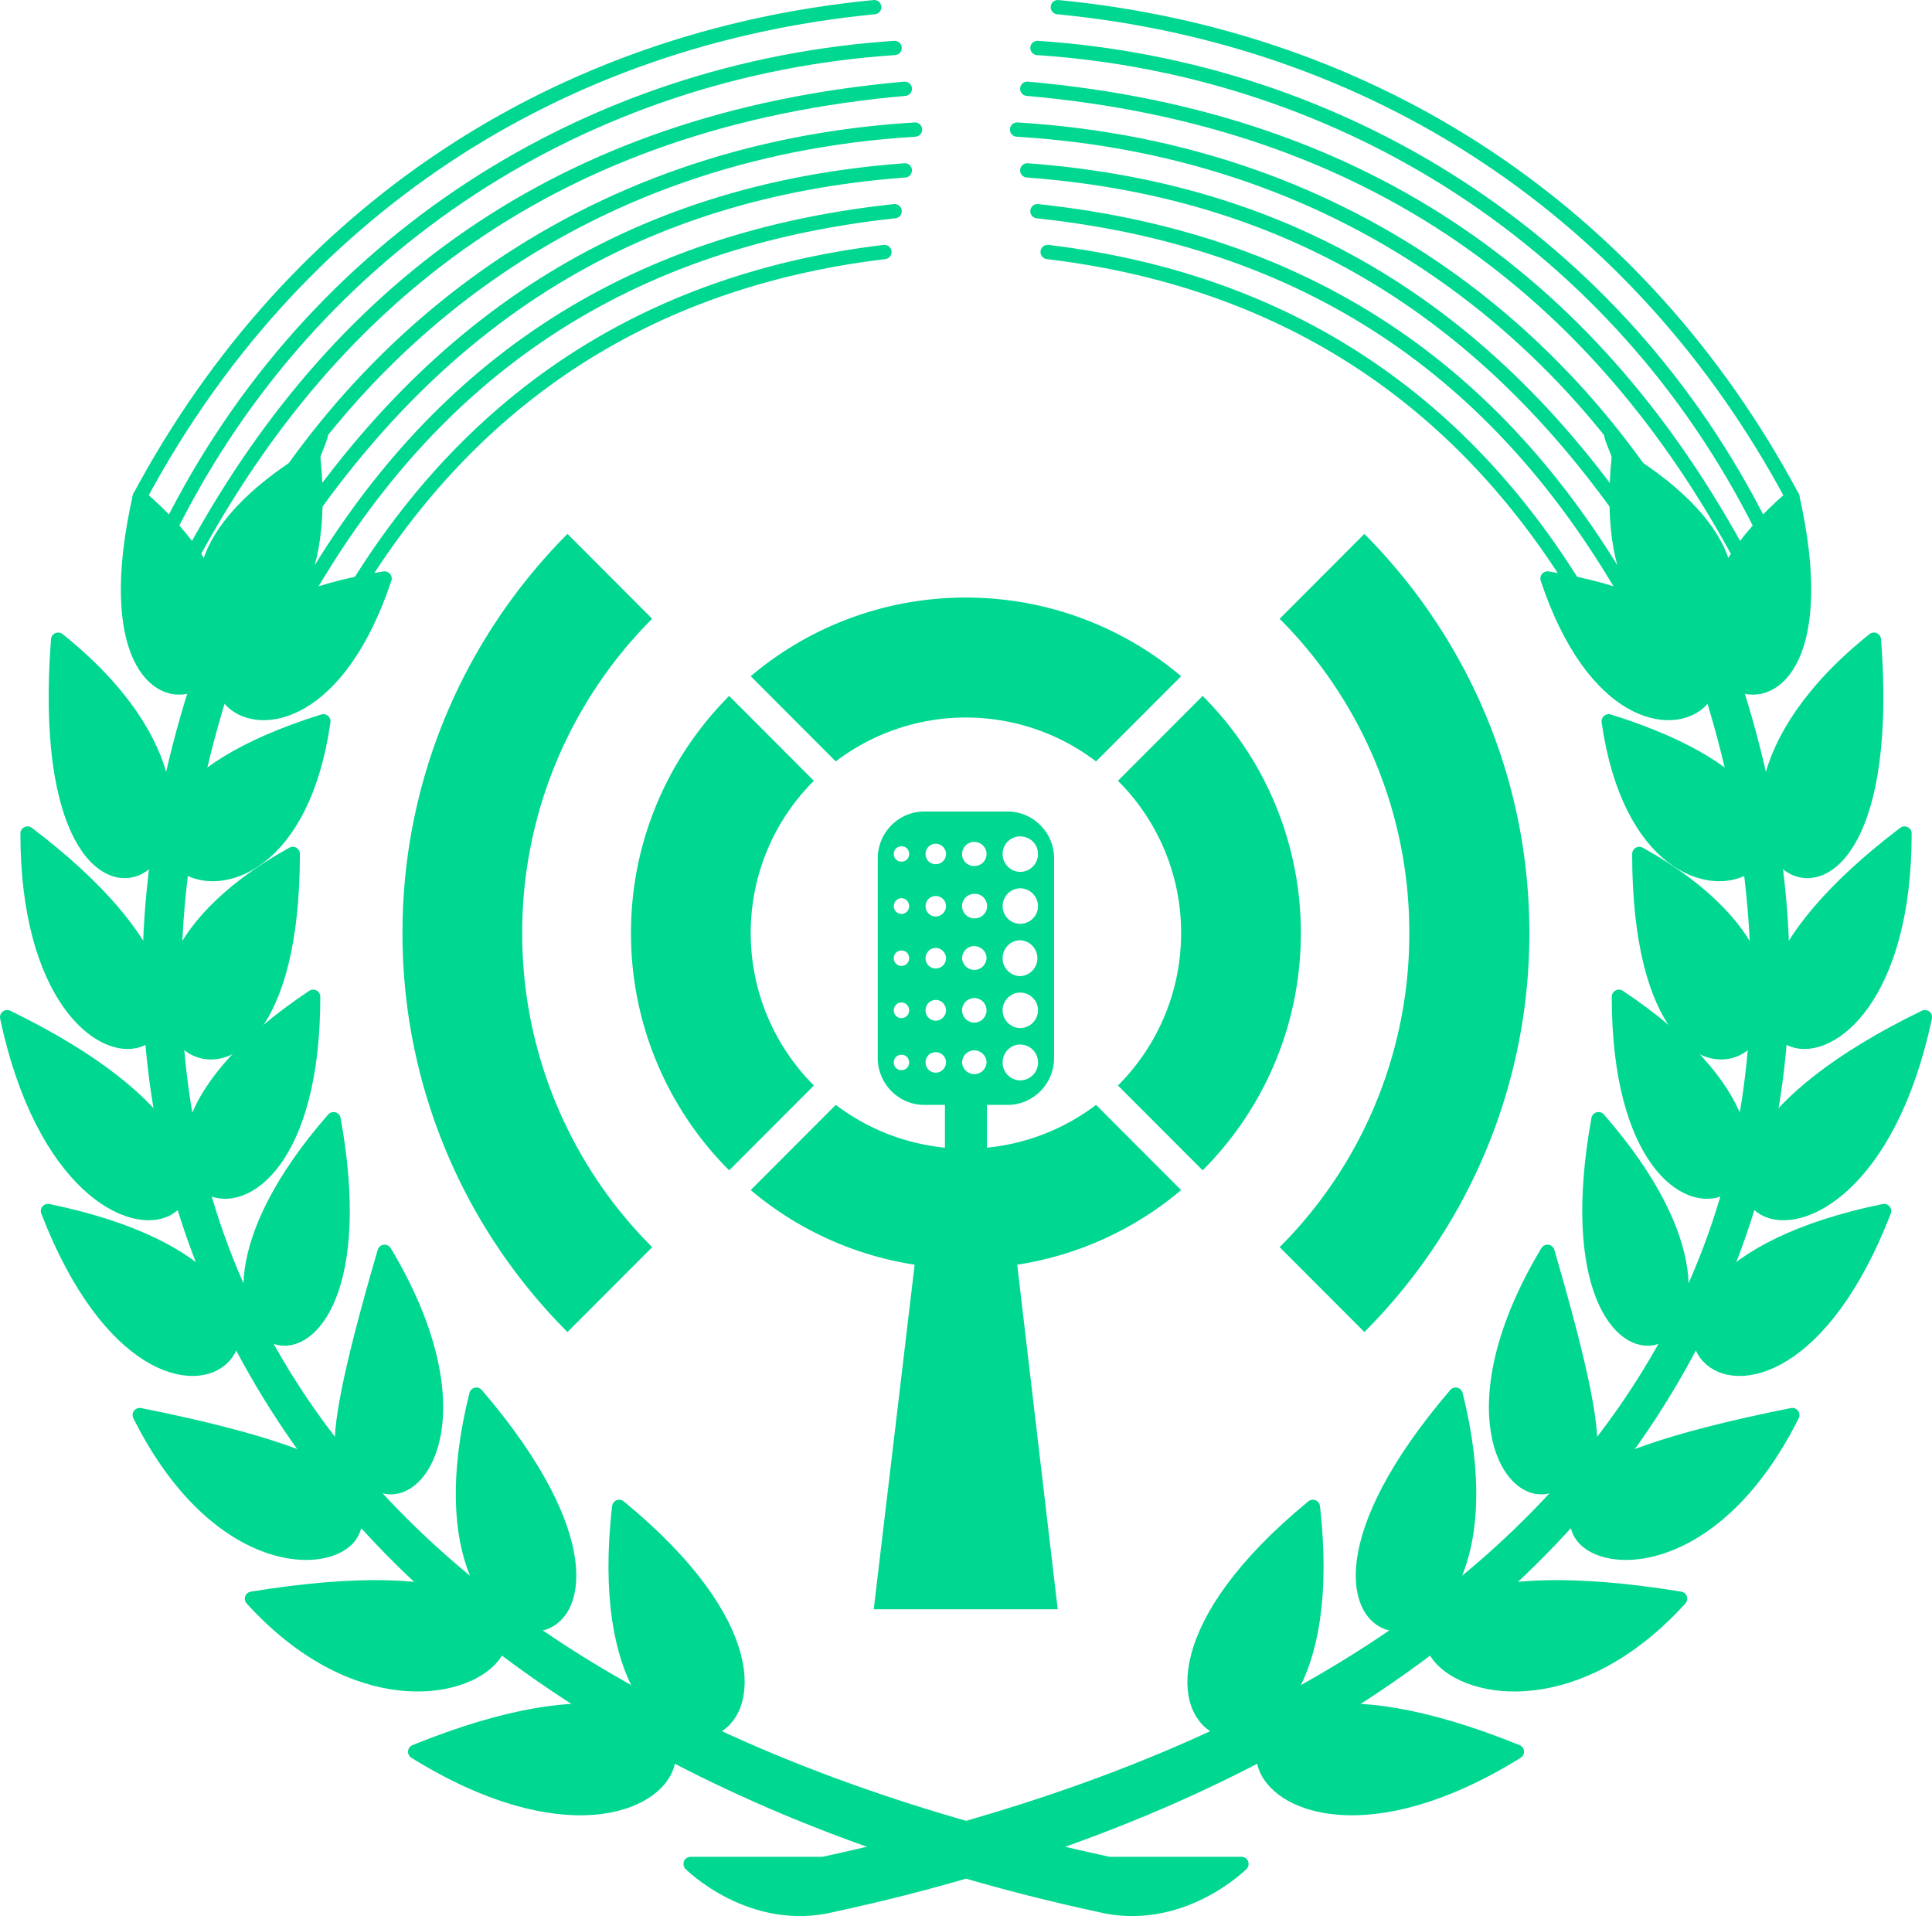
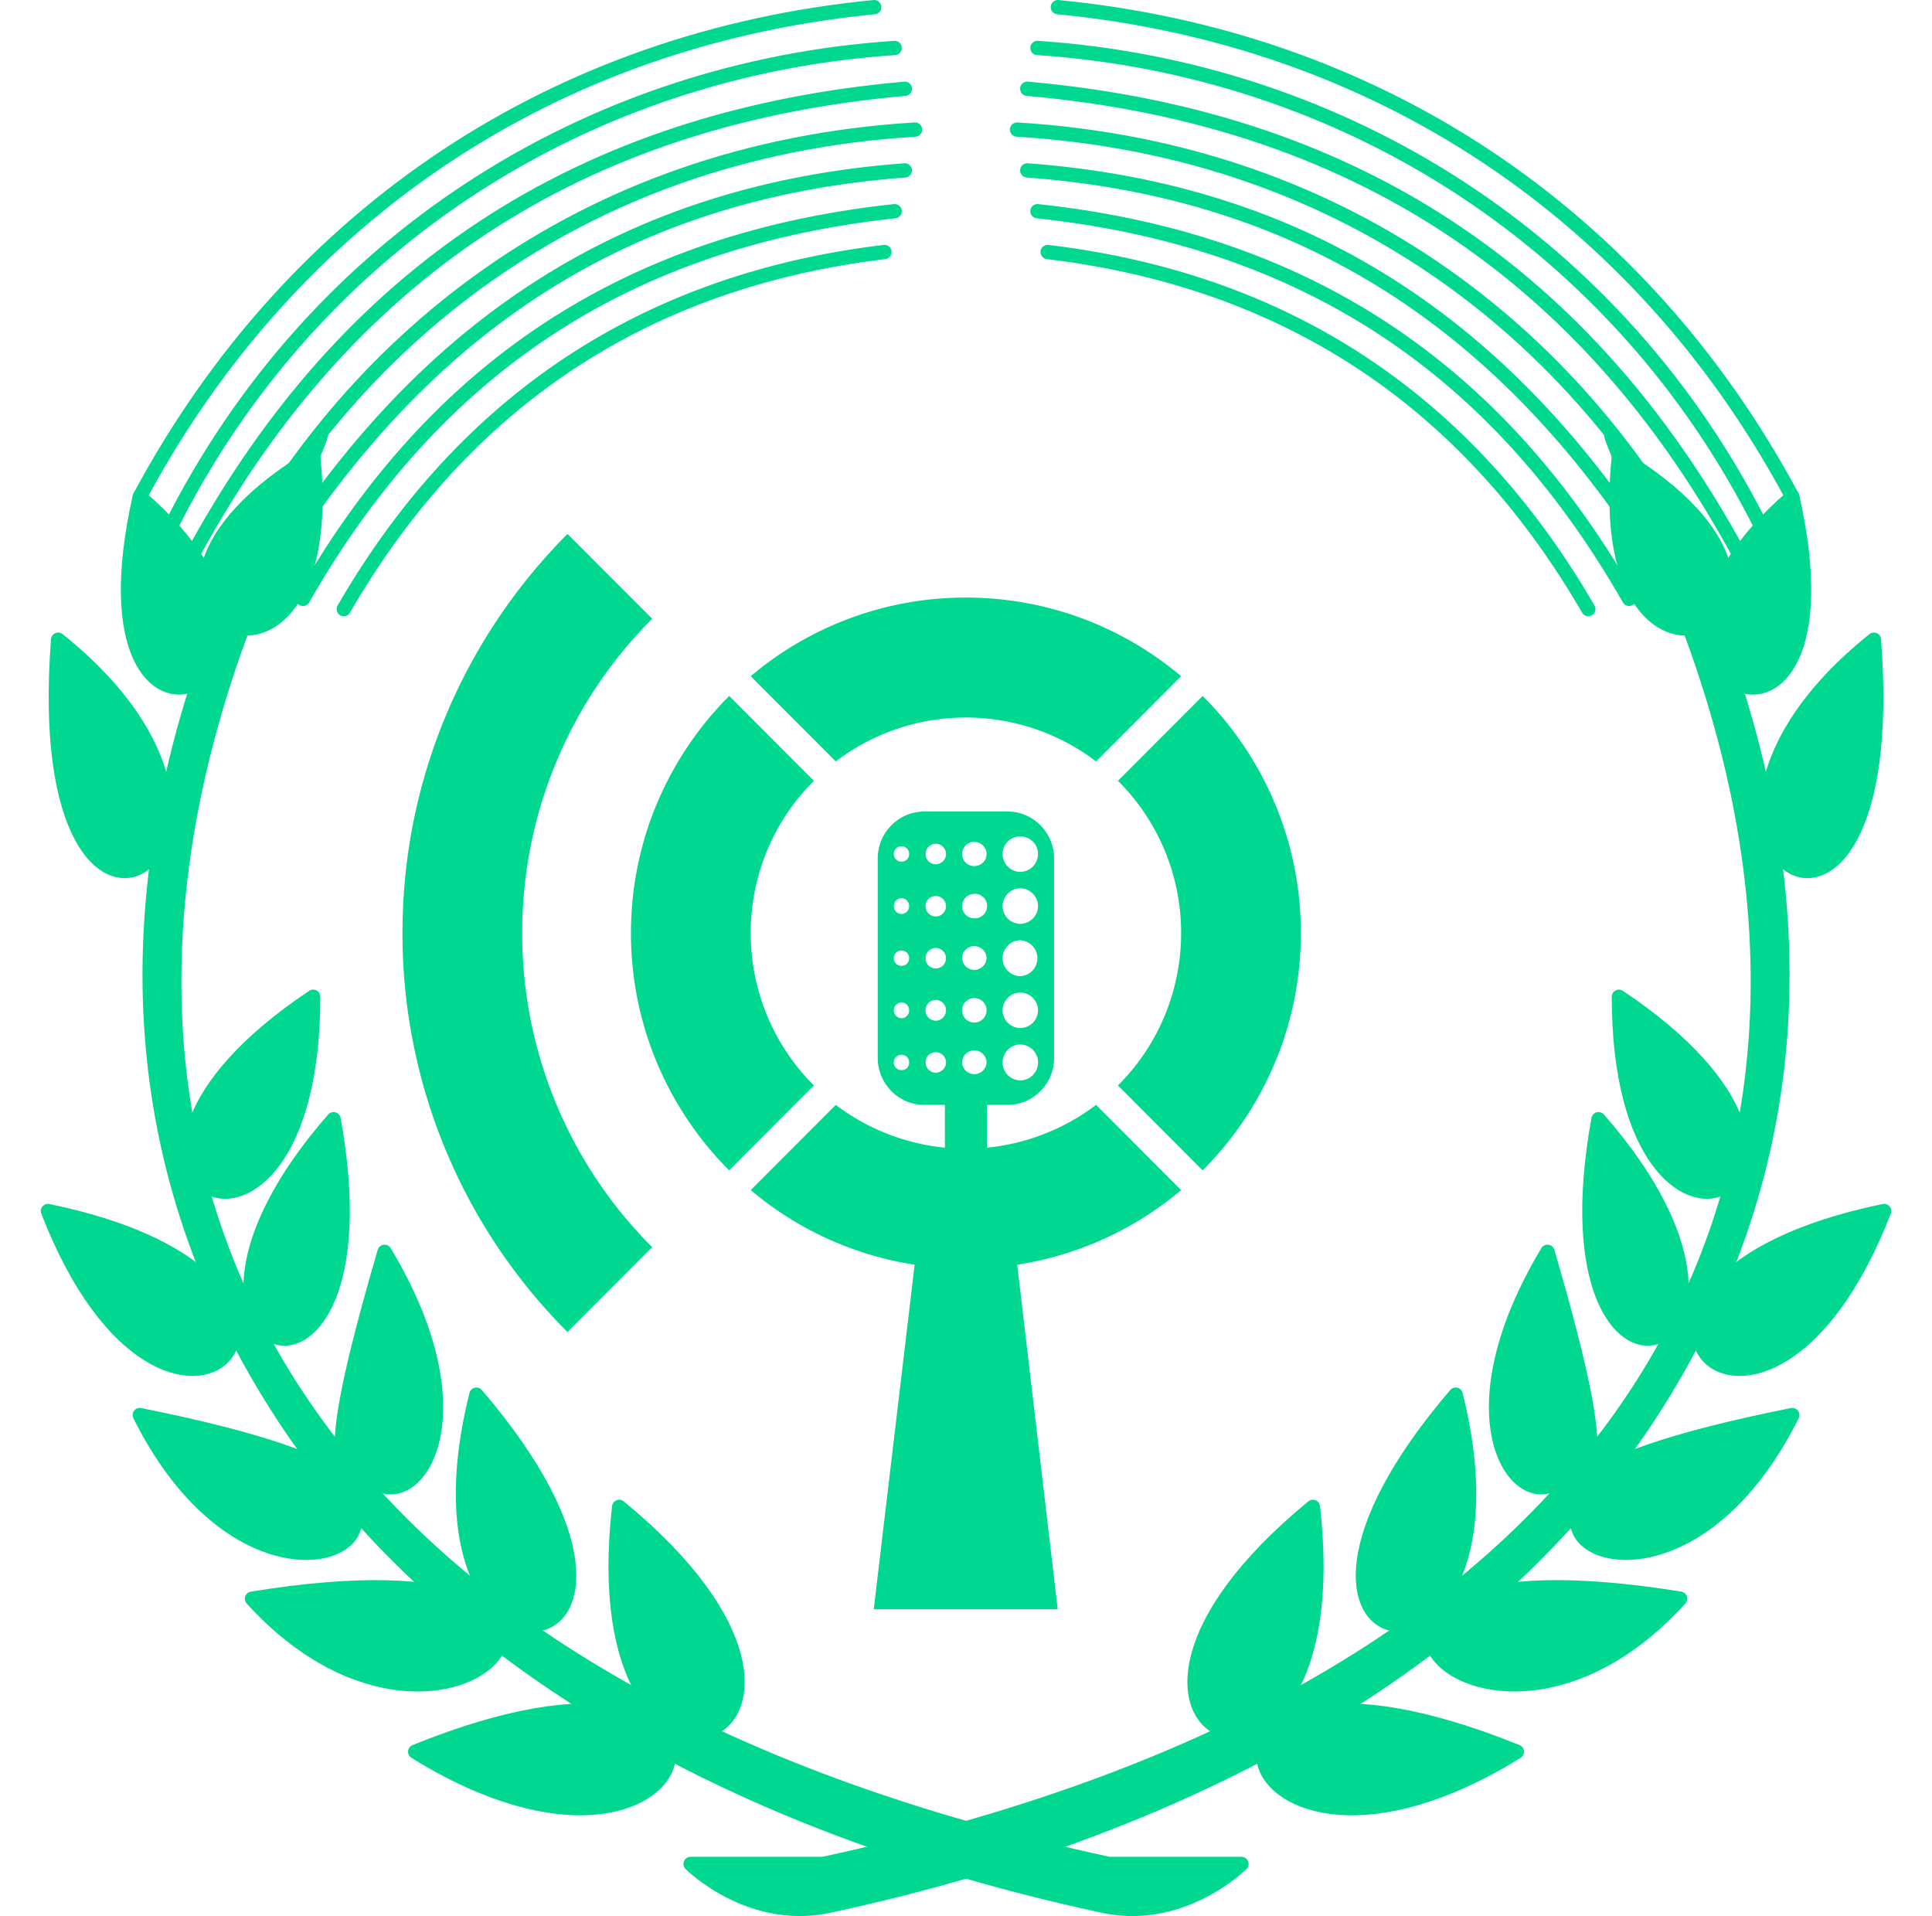
<svg xmlns="http://www.w3.org/2000/svg" xmlns:ns1="http://sodipodi.sourceforge.net/DTD/sodipodi-0.dtd" xmlns:ns2="http://www.inkscape.org/namespaces/inkscape" xmlns:xlink="http://www.w3.org/1999/xlink" height="594.962" width="600" version="1.1" id="svg16" xml:space="preserve" ns1:docname="CiF-Radio.svg" ns2:version="1.4.2 (ebf0e940d0, 2025-05-08)">
  <ns1:namedview id="namedview1" pagecolor="#ffffff" bordercolor="#000000" borderopacity="0.25" ns2:showpageshadow="2" ns2:pageopacity="0.0" ns2:pagecheckerboard="0" ns2:deskcolor="#d1d1d1" ns2:zoom="0.97099691" ns2:cx="343.46144" ns2:cy="338.3121" ns2:window-width="1854" ns2:window-height="1001" ns2:window-x="66" ns2:window-y="36" ns2:window-maximized="1" ns2:current-layer="g16" />
  <defs id="defs16" />
  <g transform="matrix(3.168,0,0,3.168,-0.95,-0.947)" fill="#ffcc00" stroke="#000000" stroke-width="1.4" stroke-linecap="round" stroke-linejoin="round" id="g16">
    <use xlink:href="#a" transform="matrix(-1,0,0,1,190,0)" width="100%" height="100%" id="use1" />
    <g id="a" style="stroke:#00d791;stroke-opacity:1">
      <g fill="none" id="g3" style="stroke:#00d791;stroke-opacity:1">
        <path d="m 370,495 c -15,-28 -41,-45 -72,-48 m 69,51 c -14,-28 -41,-45 -71,-47 m 69,50 c -14,-26 -36,-43 -70,-46 m 67,49 c -12,-24 -35,-43 -68,-45 m 63,43 c -15,-24 -35,-37 -62,-39 m 59,42 c -12,-21 -30,-35 -58,-38 m 54,39 c -11,-19 -28,-32 -53,-35" transform="translate(-194,-446)" id="path3" style="stroke:#00d791;stroke-opacity:1" />
      </g>
      <path d="m 262,629 h 13 c 37,-8 64,-23 79,-45 15,-22 17,-50 4,-81 -13,-31 0,-1 1,-1 h 1 c 14,32 11,60 -4,83 -15,23 -43,40 -80,48 -8,2 -14,-4 -14,-4 z" transform="translate(-194,-446)" id="path4" style="fill:#00d791;fill-opacity:1;stroke:#00d791;stroke-opacity:1" />
      <path d="m 370,495 c 7,31 -21,18 0,0 z" transform="translate(-194,-446)" id="path5" style="fill:#00d791;fill-opacity:1;stroke:#00d791;stroke-opacity:1" />
-       <path d="m 346,503 c 31,5 9,27 0,0 z" transform="translate(-194,-446)" id="path6" style="fill:#00d791;fill-opacity:1;stroke:#00d791;stroke-opacity:1" />
      <path d="m 378,509 c 3,39 -25,20 0,0 z" transform="translate(-194,-446)" id="path7" style="fill:#00d791;fill-opacity:1;stroke:#00d791;stroke-opacity:1" />
-       <path d="m 352,517 c 32,10 4,28 0,0 z m 29,11 c 0,32 -29,22 0,0 z" transform="translate(-194,-446)" id="path8" style="fill:#00d791;fill-opacity:1;stroke:#00d791;stroke-opacity:1" />
-       <path d="m 355,530 c 0,35 27,15 0,0 z" transform="translate(-194,-446)" id="path9" style="fill:#00d791;fill-opacity:1;stroke:#00d791;stroke-opacity:1" />
-       <path d="m 383,546 c -7,33 -35,17 0,0 z" transform="translate(-194,-446)" id="path10" style="fill:#00d791;fill-opacity:1;stroke:#00d791;stroke-opacity:1" />
      <path d="m 353,544 c 0,32 27,18 0,0 z" transform="translate(-194,-446)" id="path11" style="fill:#00d791;fill-opacity:1;stroke:#00d791;stroke-opacity:1" />
      <path d="m 379,565 c -12,31 -34,7 0,0 z" transform="translate(-194,-446)" id="path12" style="fill:#00d791;fill-opacity:1;stroke:#00d791;stroke-opacity:1" />
      <path d="m 351,556 c -6,33 21,24 0,0 z m 19,29 c -8,16 -20,15 -21,11 -1,-2 -4,-6 21,-11 z m -11,18 c -20,22 -43,-7 0,0 z" transform="translate(-194,-446)" id="path13" style="fill:#00d791;fill-opacity:1;stroke:#00d791;stroke-opacity:1" />
      <path d="m 337,583 c -24,28 8,32 0,0 z" transform="translate(-194,-446)" id="path14" style="fill:#00d791;fill-opacity:1;stroke:#00d791;stroke-opacity:1" />
      <path d="m 343,618 c -37,-15 -29,18 0,0 z" transform="translate(-194,-446)" id="path15" style="fill:#00d791;fill-opacity:1;stroke:#00d791;stroke-opacity:1" />
      <path d="m 323,594 c -28,23 4,35 0,0 z m 30,-103 c -3,29 25,15 0,0 z m -7,78 c -9,15 -4,24 0,23 4,-1 7,1 0,-23 z" transform="translate(-194,-446)" id="path16" style="fill:#00d791;fill-opacity:1;stroke:#00d791;stroke-opacity:1" />
    </g>
    <g style="clip-rule:evenodd;fill:#00d791;fill-opacity:1;fill-rule:evenodd;stroke:none;image-rendering:optimizeQuality;shape-rendering:geometricPrecision;text-rendering:geometricPrecision" id="g1" transform="matrix(2.425,0,0,2.425,17.389,14.961)">
      <path fill="#474443" d="m 31.993,18.107 c 3.32,0 6.36,1.198 8.706,3.179 l -3.438,3.444 a 8.687,8.687 0 0 0 -10.522,0 l -3.438,-3.444 a 13.443,13.443 0 0 1 8.692,-3.179 z M 34.073,45.073 35.711,59 h -7.437 l 1.653,-13.927 a 13.44,13.44 0 0 1 -6.626,-3.016 l 3.438,-3.444 a 8.72,8.72 0 0 0 4.412,1.73 v -1.73 h -0.84 c -1.034,0 -1.875,-0.858 -1.875,-1.893 v -8.072 c 0,-1.035 0.841,-1.892 1.874,-1.892 h 3.38 c 1.033,0 1.874,0.857 1.874,1.892 v 8.072 c 0,1.035 -0.841,1.893 -1.874,1.893 h -0.841 v 1.73 a 8.72,8.72 0 0 0 4.412,-1.73 l 3.438,3.444 a 13.44,13.44 0 0 1 -6.626,3.016 z m 0.118,-17.312 c 0.399,0 0.723,0.31 0.723,0.71 a 0.724,0.724 0 0 1 -0.723,0.724 0.722,0.722 0 0 1 -0.708,-0.724 c 0,-0.4 0.325,-0.71 0.708,-0.71 z m -1.859,0.222 c 0.28,0 0.502,0.222 0.502,0.488 0,0.28 -0.222,0.488 -0.502,0.488 a 0.482,0.482 0 0 1 -0.487,-0.488 c 0,-0.266 0.221,-0.488 0.487,-0.488 z m -1.55,0.074 c 0.222,0 0.414,0.192 0.414,0.414 a 0.413,0.413 0 0 1 -0.413,0.414 0.404,0.404 0 0 1 -0.414,-0.414 c 0,-0.222 0.177,-0.414 0.414,-0.414 z m -1.387,0.103 c 0.178,0 0.31,0.133 0.31,0.31 a 0.303,0.303 0 0 1 -0.31,0.311 0.303,0.303 0 0 1 -0.31,-0.31 c 0,-0.178 0.133,-0.31 0.31,-0.31 z m 4.796,1.7 c 0.399,0 0.723,0.326 0.723,0.725 0,0.384 -0.324,0.71 -0.723,0.71 a 0.719,0.719 0 0 1 -0.708,-0.71 c 0,-0.4 0.325,-0.725 0.708,-0.725 z m -1.859,0.222 a 0.496,0.496 0 1 1 0.014,0.991 0.495,0.495 0 0 1 -0.014,-0.99 z m -1.55,0.089 c 0.222,0 0.414,0.177 0.414,0.414 a 0.423,0.423 0 0 1 -0.413,0.414 0.413,0.413 0 0 1 -0.414,-0.414 c 0,-0.237 0.177,-0.414 0.414,-0.414 z m -1.387,0.089 c 0.178,0 0.31,0.147 0.31,0.325 0,0.162 -0.132,0.31 -0.31,0.31 a 0.312,0.312 0 0 1 -0.31,-0.31 c 0,-0.178 0.133,-0.325 0.31,-0.325 z m 4.796,1.7 a 0.725,0.725 0 0 1 0,1.449 0.722,0.722 0 0 1 -0.708,-0.725 c 0,-0.399 0.325,-0.724 0.708,-0.724 z m -1.859,0.236 c 0.28,0 0.502,0.222 0.502,0.488 a 0.495,0.495 0 0 1 -0.989,0 c 0,-0.266 0.221,-0.488 0.487,-0.488 z m -1.55,0.074 c 0.222,0 0.414,0.192 0.414,0.414 a 0.413,0.413 0 0 1 -0.413,0.414 0.404,0.404 0 0 1 -0.414,-0.414 c 0,-0.222 0.177,-0.414 0.414,-0.414 z m -1.387,0.104 c 0.178,0 0.31,0.133 0.31,0.31 0,0.178 -0.132,0.31 -0.31,0.31 a 0.303,0.303 0 0 1 -0.31,-0.31 c 0,-0.177 0.133,-0.31 0.31,-0.31 z m 4.796,1.7 c 0.399,0 0.723,0.325 0.723,0.71 a 0.724,0.724 0 0 1 -0.723,0.724 0.722,0.722 0 0 1 -0.708,-0.724 c 0,-0.385 0.325,-0.71 0.708,-0.71 z m -1.859,0.222 a 0.495,0.495 0 1 1 0.014,0.99 0.495,0.495 0 0 1 -0.014,-0.99 z m -1.55,0.074 c 0.222,0 0.414,0.192 0.414,0.414 a 0.426,0.426 0 0 1 -0.413,0.428 0.416,0.416 0 0 1 -0.414,-0.428 c 0,-0.222 0.177,-0.414 0.414,-0.414 z m -1.387,0.103 c 0.178,0 0.31,0.148 0.31,0.31 a 0.315,0.315 0 0 1 -0.31,0.326 0.315,0.315 0 0 1 -0.31,-0.325 c 0,-0.163 0.133,-0.31 0.31,-0.31 z m 4.796,1.7 a 0.725,0.725 0 0 1 0,1.45 0.722,0.722 0 0 1 -0.708,-0.725 c 0,-0.4 0.325,-0.725 0.708,-0.725 z m -1.859,0.237 c 0.28,0 0.502,0.222 0.502,0.488 a 0.495,0.495 0 0 1 -0.989,0 c 0,-0.266 0.221,-0.488 0.487,-0.488 z m -1.55,0.074 c 0.222,0 0.414,0.177 0.414,0.414 a 0.423,0.423 0 0 1 -0.413,0.414 0.413,0.413 0 0 1 -0.414,-0.414 c 0,-0.237 0.177,-0.414 0.414,-0.414 z m -1.387,0.103 c 0.178,0 0.31,0.133 0.31,0.31 a 0.303,0.303 0 0 1 -0.31,0.311 0.303,0.303 0 0 1 -0.31,-0.31 c 0,-0.178 0.133,-0.31 0.31,-0.31 z M 25.854,25.514 a 8.654,8.654 0 0 0 -2.553,6.15 c 0,2.41 0.974,4.583 2.553,6.165 l -3.424,3.43 a 13.53,13.53 0 0 1 -3.97,-9.595 c 0,-3.74 1.52,-7.126 3.97,-9.58 z m 15.716,-3.43 a 13.522,13.522 0 0 1 3.97,9.58 c 0,3.755 -1.52,7.14 -3.97,9.595 l -3.424,-3.43 a 8.689,8.689 0 0 0 2.553,-6.165 8.654,8.654 0 0 0 -2.553,-6.15 z" id="path1-3" style="fill:#00d791;fill-opacity:1;stroke:none" />
      <path fill="#e62129" d="m 19.317,44.364 a 17.903,17.903 0 0 1 -5.254,-12.7 17.93,17.93 0 0 1 5.254,-12.7 l -3.424,-3.43 c -4.117,4.14 -6.67,9.832 -6.67,16.13 a 22.77,22.77 0 0 0 6.67,16.13 z" id="path2" style="display:inline;fill:#00d791;fill-opacity:1;stroke:none" />
-       <path fill="#e62129" d="m 44.683,18.965 a 17.916,17.916 0 0 1 5.24,12.7 17.89,17.89 0 0 1 -5.24,12.699 l 3.424,3.43 a 22.77,22.77 0 0 0 6.67,-16.13 c 0,-6.298 -2.553,-11.99 -6.67,-16.13 z" id="path3-6" style="display:inline;fill:#00d791;fill-opacity:1;stroke:none" />
      <path fill="#e62129" d="m 51.206,12.43 a 27.143,27.143 0 0 1 7.954,19.234 c 0,7.525 -3.04,14.326 -7.954,19.25 l 3.423,3.429 A 31.984,31.984 0 0 0 64,31.664 C 64,22.824 60.429,14.81 54.63,9 Z" id="path4-7" style="display:none;fill:#00d791;fill-opacity:1;stroke:none" />
      <path fill="#e62129" d="M 12.794,50.913 A 27.152,27.152 0 0 1 4.84,31.664 c 0,-7.51 3.04,-14.311 7.954,-19.234 L 9.371,9 A 31.975,31.975 0 0 0 0,31.664 31.984,31.984 0 0 0 9.37,54.343 Z" id="path5-5" style="display:none;fill:#00d791;fill-opacity:1;stroke:none" />
    </g>
  </g>
</svg>